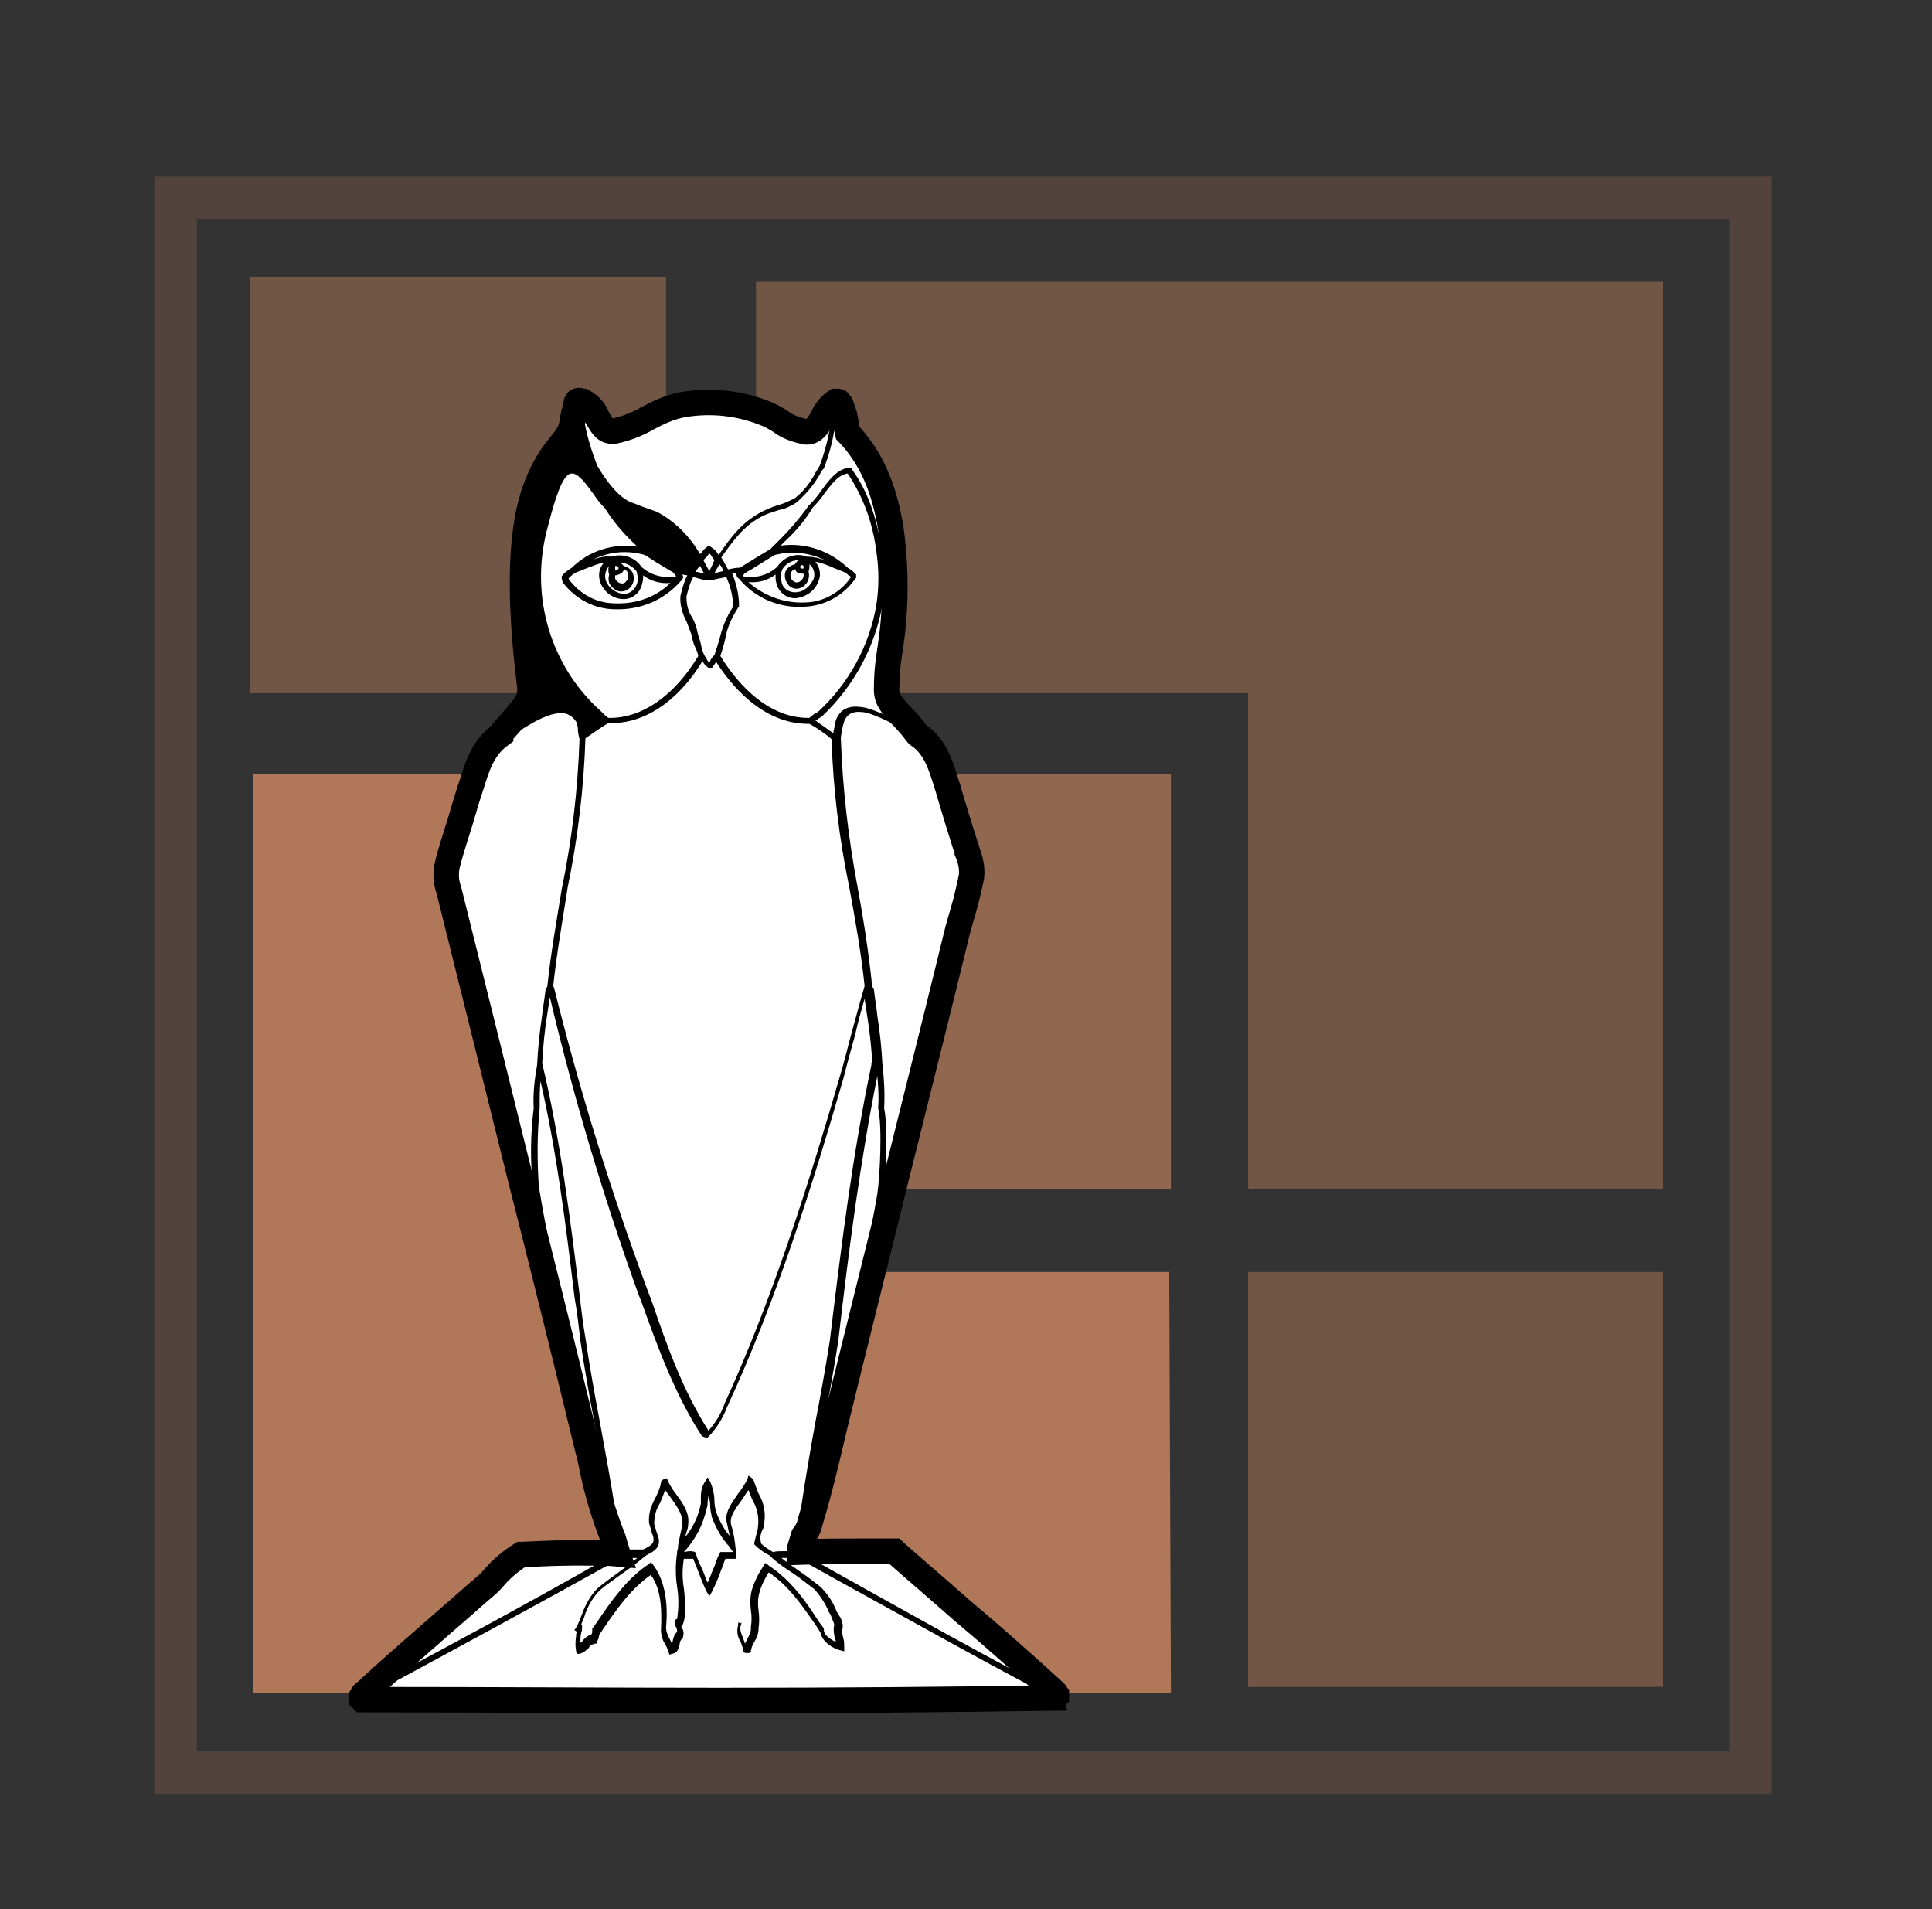
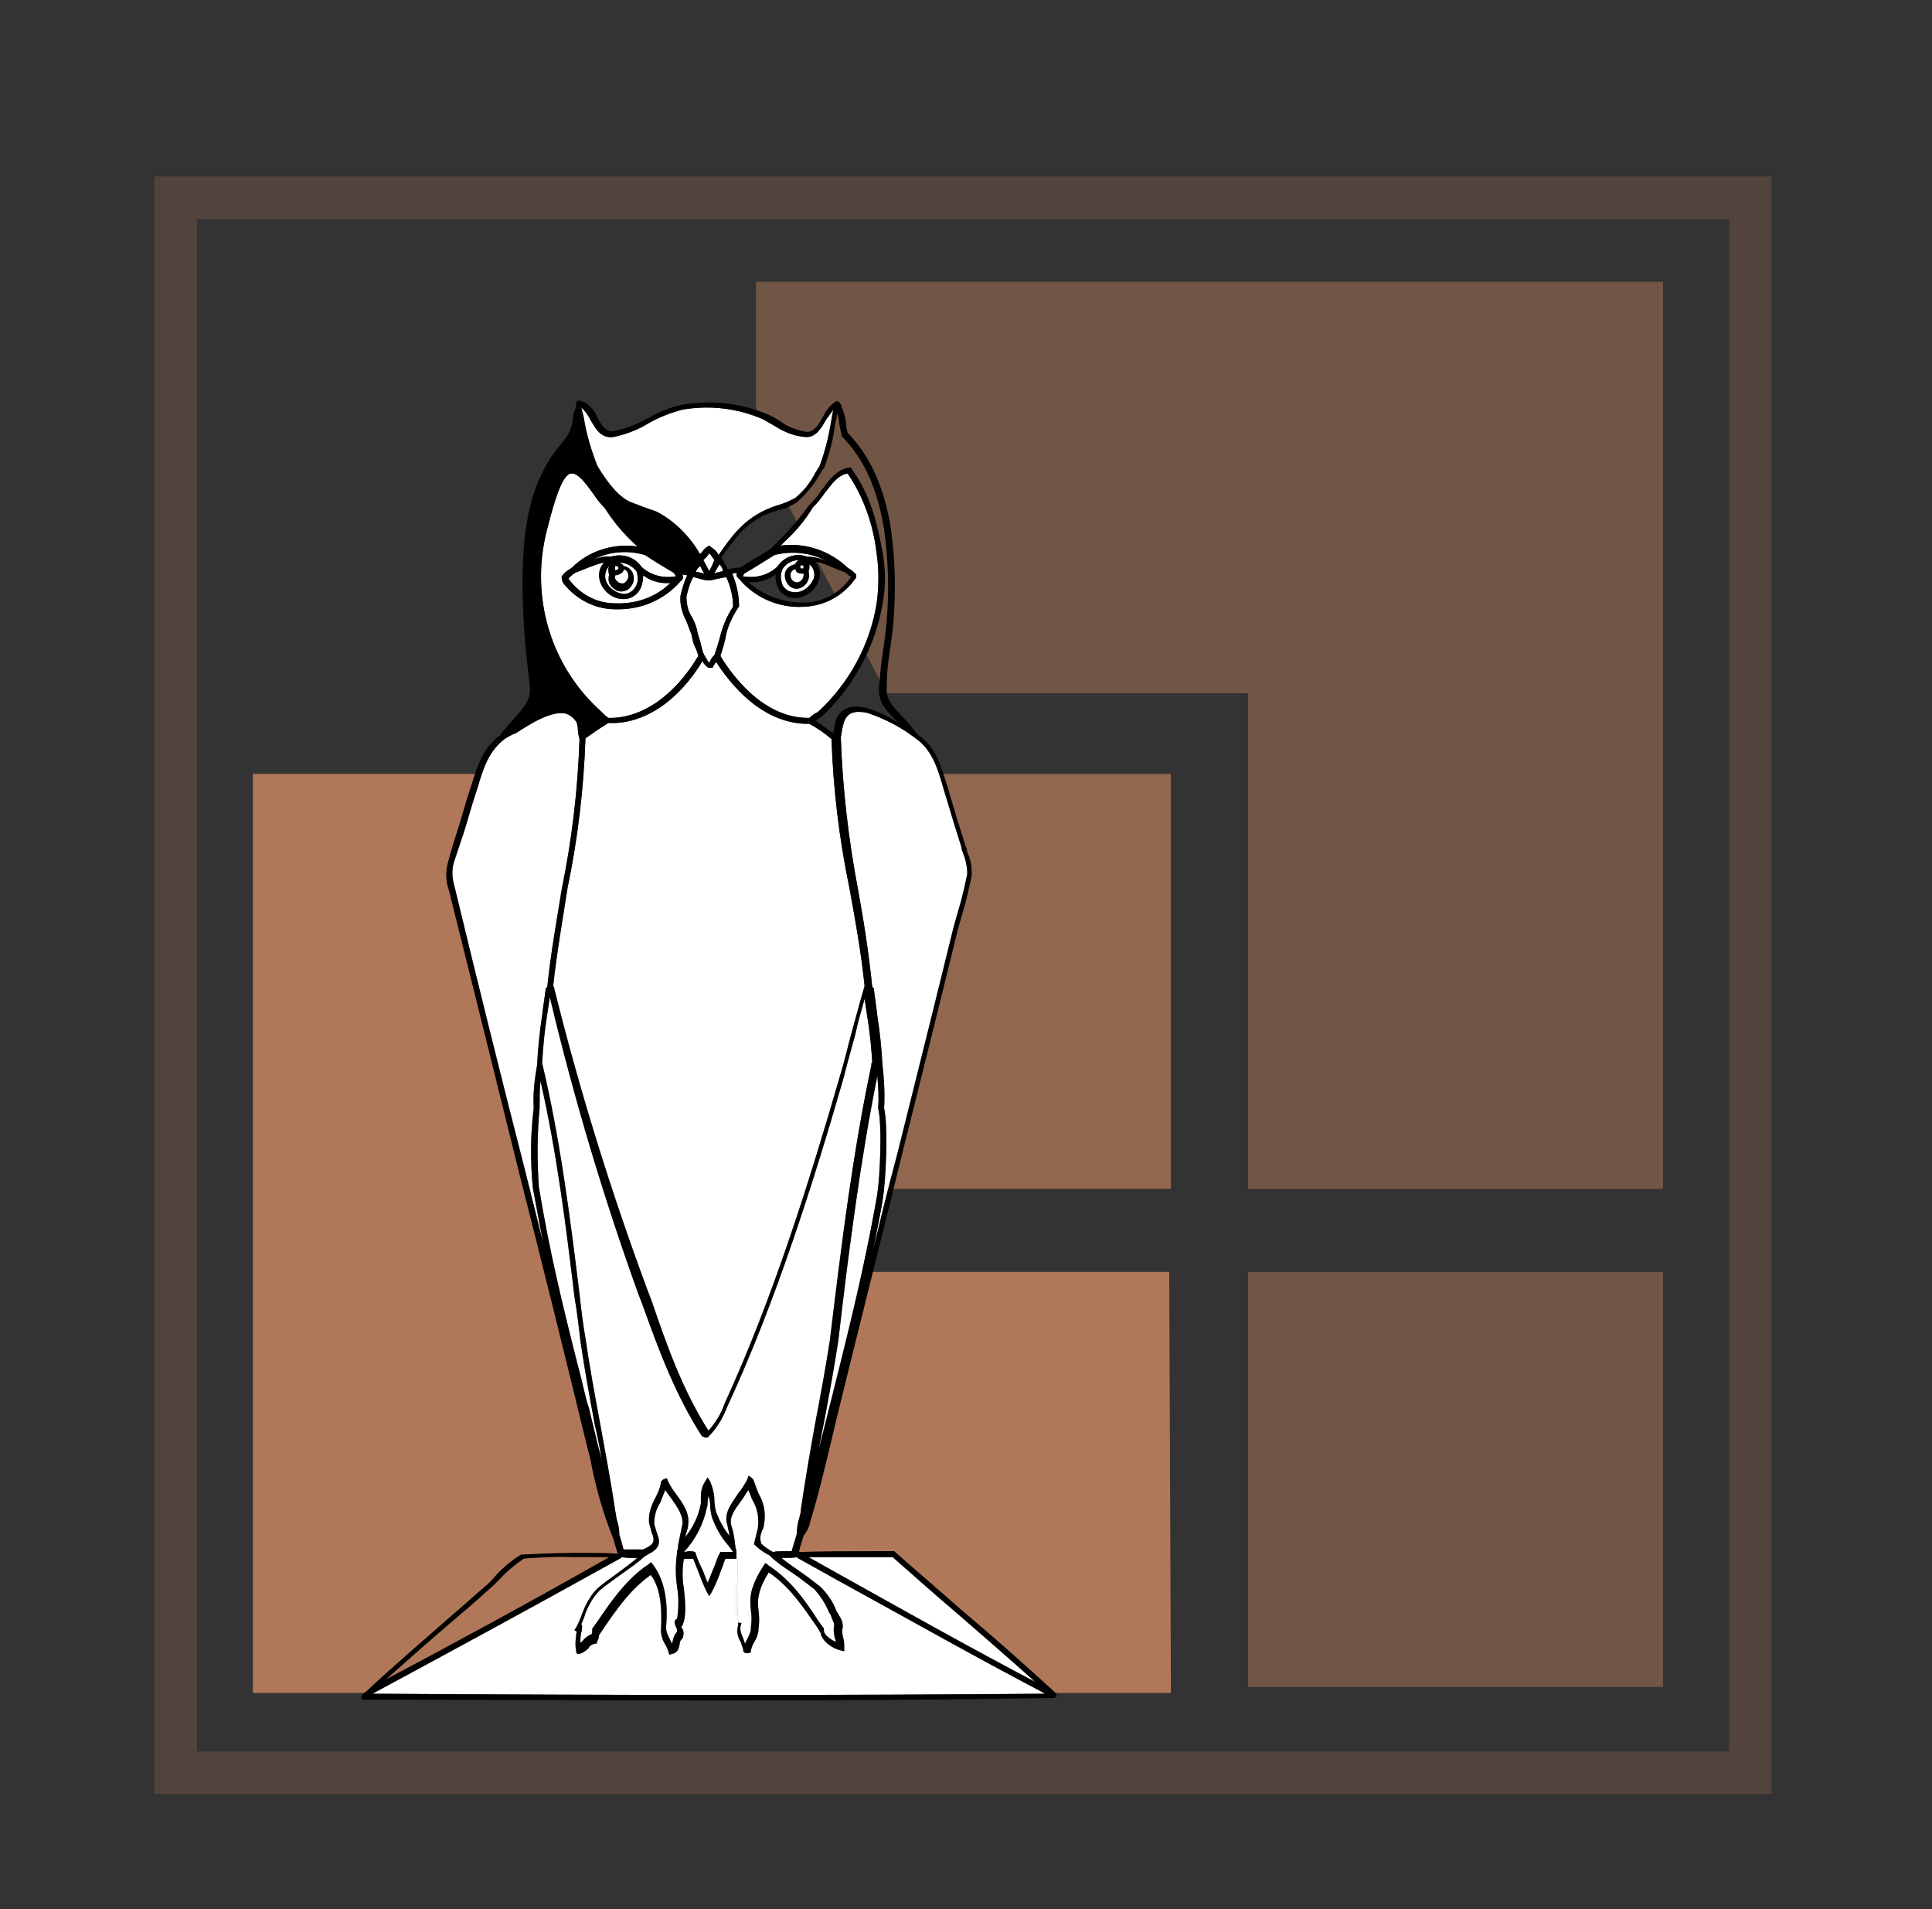
<svg xmlns="http://www.w3.org/2000/svg" x="0px" y="0px" viewBox="0 0 227.7 225" style="enable-background:new 0 0 227.7 225;" xml:space="preserve">
  <rect x="0" y="0" width="227.7" height="225" fill="#333333" stroke="none" />
  <style type="text/css">
	.st0{display:none;}
	.st1{display:inline;fill:#B07859;}
	.st2{opacity:0.5;fill:#B07859;}
	.st3{fill:#B07859;}
	.st4{opacity:0.75;fill:#B07859;}
	.st5{opacity:0.25;}
	.st6{fill:#FFFFFF;}
	.st7{fill:#FFFFFF;stroke:#000000;stroke-width:3;stroke-miterlimit:6;}
</style>
  <g id="Layer_3" class="st0">
    <rect x="-66" y="-51.2" class="st1" width="1588" height="454" />
  </g>
  <g id="Layer_2">
</g>
  <g id="Layer_1">
    <g id="Layer_1_1_">
      <g id="inner_frames">
-         <polyline class="st2" points="62.4,81.7 29.5,81.7 29.5,32.7 78.5,32.7 78.5,53.2    " />
        <rect x="147.1" y="149.9" class="st2" width="48.9" height="48.9" />
        <polyline class="st2" points="104.5,81.7 147.1,81.7 147.1,140.1 196,140.1 196,33.2 89.1,33.2 89.1,52.3    " />
        <polyline class="st3" points="56.8,91.2 29.8,91.2 29.8,199.5 138,199.5 137.8,149.9 102.8,149.9    " />
        <polyline class="st4" points="106,91.2 138,91.2 138,140.1 101.1,140.1    " />
      </g>
      <g id="outer_frame" class="st5">
        <g>
          <path class="st3" d="M208.8,211.4H18.2V20.8h190.6V211.4z M23.2,206.4h180.6V25.8H23.2V206.4z" />
        </g>
      </g>
      <g id="white_1_">
        <g>
          <path class="st6" d="M94.7,66.7L94.7,66.7c-0.2-0.1-0.3-0.1-0.3-0.1c0,0.1-0.1,0.1-0.1,0.2c0,0,0,0.1,0.1,0.2c0.1,0,0.2,0,0.3,0      C94.7,67,94.7,66.7,94.7,66.7z" />
          <path class="st6" d="M93.8,67.3L93.8,67.3v-0.2h-0.1c-0.2,0-0.4,0.2-0.5,0.4c-0.1,0.3,0,0.7,0.2,0.9c0.2,0.2,0.5,0.3,0.7,0.2      c0.4-0.1,0.7-0.6,0.6-1C94.4,67.6,94.1,67.6,93.8,67.3L93.8,67.3z" />
          <path class="st6" d="M92.2,67.1l-0.1,0.3c-0.1,0.4-0.1,0.7,0,1.1c0.1,0.8,0.8,1.3,1.6,1.3c1,0,1.8-0.7,2.2-1.6      c0.2-0.6,0-1.3-0.5-1.7v0.2c0,0.2,0,0.4-0.1,0.6v0.1c0.2,0.8-0.2,1.6-1,1.9c-0.5,0.2-1.1,0-1.4-0.4c-0.4-0.5-0.5-1.1-0.3-1.6      c0.2-0.4,0.6-0.7,1.1-0.8c0-0.1,0.1-0.1,0.1-0.2l0.1-0.1c0.1-0.1,0.2-0.2,0.3-0.2C93.4,66,92.6,66.4,92.2,67.1z" />
-           <path class="st6" d="M91.5,68.7c-0.1-0.3-0.1-0.7-0.1-1c-0.9,0.7-2,1-3.2,0.9c1.8,1.6,4.2,2.5,6.6,2.4c2.2,0,4.3-1.2,5.5-3      c-0.1-0.1-0.2-0.2-0.3-0.2c-0.1-0.1-0.2-0.2-0.3-0.3c-0.5-0.2-1-0.4-1.5-0.6c-0.7-0.3-1.4-0.6-2.1-0.7c0.5,0.6,0.7,1.5,0.4,2.2      c-0.4,1.2-1.5,2-2.8,2.1C92.6,70.5,91.7,69.7,91.5,68.7z" />
-           <path class="st6" d="M97,55.3c-0.2,0.2-0.3,0.5-0.5,0.8c-0.7,1.2-1.6,2.2-2.6,3.1c-0.6,0.4-1.4,0.8-2.1,0.9      c-0.6,0.2-1.3,0.4-1.9,0.7c-2.2,1.1-3.4,2.8-4.9,4.9c0.3,0.4,0.5,0.9,0.8,1.4c0.5-0.1,0.9-0.2,1.4-0.2c1.3-0.8,2.6-1.6,3.6-2.2      c0.4-0.4,0.8-0.8,1.2-1.2c1.2-1.2,2.3-2.5,3.3-3.9c0,0,0-0.1,0.1-0.1c0.5-0.5,1-1.1,1.4-1.7c0.9-1.2,1.8-2.5,3.3-2.7h0.2      l0.1,0.2c2.2,3,3,6.4,3.6,9.7c0.4,2.1,0.4,4.2,0,6.3c-0.9,5-3.4,9.6-7.1,13.1c-0.2,0.1-0.4,0.3-0.6,0.4l-0.2,0.1      c0.7,0.5,1.4,1,2.1,1.5c0.1-0.5,0.2-1,0.3-1.5c0.7-1.9,2.4-1.7,3.5-1.5c1.4,0.4,2.8,1,4,1.9l-0.5-0.5c-1.2-1.2-2-2.1-1.9-3.8      c0.1-1.2,0.2-2.5,0.4-3.8c0.2-1.3,0.4-2.7,0.5-4c0.3-3.6,0.2-7.2-0.3-10.8c-0.8-4.8-2.3-8.2-4.9-10.9l-0.1-0.1v-0.1      c-0.1-0.4-0.2-0.9-0.3-1.4c0-0.4-0.1-0.8-0.2-1.2c-0.1,0.5-0.2,0.9-0.3,1.4C98.2,51.9,97.7,53.6,97,55.3L97,55.3z" />
          <path class="st6" d="M70.4,54.9c1.3,2.2,2.7,3.8,4,4.3c0.3,0.1,0.8,0.3,1.3,0.5c0.6,0.2,1.1,0.4,1.7,0.6c2.1,1.1,3.9,2.9,5.1,5      l0.2-0.2c0.2-0.3,0.4-0.5,0.7-0.7l0.2-0.1l0.1,0.1c0.3,0.2,0.6,0.4,0.8,0.7c0.1,0.1,0.1,0.2,0.2,0.3c1.5-2.2,2.8-3.9,5.1-5.1      c0.6-0.3,1.3-0.6,2-0.8s1.3-0.5,1.9-0.8c1-0.8,1.8-1.8,2.4-3l0.5-0.8c0.6-1.6,1-3.2,1.3-4.9c0.1-0.6,0.2-1.2,0.3-1.7      c-0.3,0.4-0.5,0.7-0.8,1.1c-0.6,1-1.2,2.2-2.5,2.1c-1.3-0.1-2.5-0.6-3.6-1.3c-0.5-0.3-0.9-0.5-1.4-0.8c-3-1.3-6.3-1.7-9.6-1.1      c-1.4,0.4-2.7,0.9-3.9,1.6c-1.3,0.8-2.7,1.3-4.1,1.6c-1.5,0.2-2.1-1-2.7-2c-0.3-0.6-0.6-1-1.1-1.5c0.1,0.4,0.2,0.8,0.3,1.2      C69.1,51.2,69.7,53.1,70.4,54.9z" />
          <path class="st6" d="M91.3,65.4c-1,0.6-2.2,1.4-3.6,2.2c0,0.1-0.1,0.2-0.2,0.3c1.5,0.3,3-0.1,4.1-1.1c0.8-1.2,2.2-1.7,3.5-1.2      c0.8,0,1.6,0.2,2.3,0.5C95.5,65.1,93.3,64.9,91.3,65.4z" />
          <path class="st6" d="M80.9,70.3c0,0.9,0.2,1.8,0.7,2.5c0.3,0.6,0.5,1.1,0.6,1.7c0.1,0.5,0.3,0.9,0.4,1.4s0.2,0.9,0.4,1.3      c0.1,0.2,0.2,0.3,0.3,0.5c0.1,0.2,0.2,0.3,0.3,0.4c0-0.1,0.1-0.1,0.1-0.2c0.1-0.3,0.3-0.5,0.5-0.7c0.2-0.6,0.4-1.2,0.6-1.9      c0.3-1.3,0.8-2.6,1.6-3.8c0-1.2-0.3-2.4-0.8-3.5l-1,0.2l-0.9,0.2h-0.1h-0.1c-0.2,0-0.8-0.1-1.4-0.3L81.7,68      C81.3,68.7,81.1,69.5,80.9,70.3z" />
          <path class="st6" d="M99.5,85c-0.2,0.6-0.3,1.2-0.4,1.9V87c0.2,5.9,0.9,11.9,2,17.7c0.7,3.8,1.3,7.7,1.7,11.6l0.1,0.1l0.1,0.1      v0.1c0.1,1,0.3,2.1,0.4,3.1c0.3,1.9,0.5,3.8,0.6,5.7c0.2,1.7,0.3,3.5,0.2,5.2c0.5,2.3,0.2,8.2-0.1,10.3      c-0.3,2.1-0.8,4.3-1.2,6.4c0.9-3.7,1.8-7.4,2.8-11.1c2.2-8.8,4.5-18,6.7-27c0.2-0.7,0.4-1.4,0.6-2.1c0.4-1.3,0.7-2.7,1-4.1      c0-0.9-0.2-1.7-0.5-2.5c-0.1-0.2-0.2-0.5-0.2-0.7c-0.3-1-0.7-2.2-1-3.2s-0.6-2-0.9-3c-0.1-0.3-0.2-0.6-0.3-1      c-0.6-2.1-1.3-4.3-3.2-5.6c-1.7-1.3-3.6-2.3-5.7-3C100.7,83.7,99.9,84,99.5,85z" />
          <path class="st6" d="M76.3,152l0.5,1.3c1.8,5.3,3.7,10.6,6.7,15.3c0.8-0.9,1.5-2,1.9-3.2c5.7-12.4,10.1-26.5,13.6-38.6      c0.5-1.6,0.9-3.4,1.4-5.2s1-3.7,1.5-5.4c-0.4-3.9-1.1-7.8-1.8-11.6C98.9,98.8,98.2,93,98,87.1c-0.8-0.7-1.7-1.3-2.6-1.8      c-5.6,0.1-9.4-4.8-11-7.3c-0.1,0.1-0.1,0.2-0.2,0.3c-0.1,0.1-0.1,0.2-0.2,0.3h0.1l-0.2,0.1h-0.1h-0.3c-0.3-0.2-0.6-0.5-0.7-0.8      c-2.9,4.8-7,7.5-11.1,7.3l-1.1,0.7L69,87c-0.2,5.9-0.9,11.8-2.1,17.6c-0.6,3.9-1.3,7.8-1.7,11.6l0.1,0.1v0.1      C68.3,128.5,72,140.4,76.3,152z" />
          <path class="st6" d="M103.5,130.6v-0.1c0.1-1.2,0-2.5-0.1-3.7c-2,10-3.3,20-4.6,31.2c-0.5,3.3-1.1,6.5-1.7,9.7      c-0.2,1-0.4,2-0.6,3c0.2-0.6,0.3-1.2,0.5-1.9c2.3-9.2,4.8-18.7,6.4-28.1C103.7,138.7,104,132.8,103.5,130.6z" />
          <path class="st6" d="M122,198.2c-2.9-2.6-6-5.3-9-7.9c-2.6-2.2-5.3-4.6-7.8-6.8h-2.4c-2.5,0-5,0-7.5,0l3.2,1.8      C106.2,189.6,114.2,194.1,122,198.2z" />
          <path class="st6" d="M69.3,66.9c-0.5,0.2-1,0.4-1.5,0.6l-0.3,0.2c-0.2,0.2-0.4,0.3-0.5,0.5c1.3,1.8,3.3,2.9,5.5,2.9      c2.4,0.1,4.8-0.7,6.5-2.4c-1.1,0.1-2.3-0.2-3.2-0.9c0,0.3,0,0.6-0.1,0.9c-0.2,1.1-1.1,1.9-2.2,1.9c-1.3,0-2.4-0.9-2.8-2.1      c-0.2-0.8-0.1-1.6,0.5-2.2C70.5,66.4,69.9,66.7,69.3,66.9z" />
          <path class="st6" d="M83.6,65.2c-0.1,0.1-0.2,0.3-0.3,0.4c-0.1,0.1-0.2,0.2-0.4,0.4l0.2,0.4c0.2,0.3,0.3,0.6,0.5,0.9      c0.1-0.2,0.2-0.4,0.3-0.6c0.1-0.2,0.2-0.5,0.3-0.7c-0.1-0.1-0.2-0.3-0.3-0.4C83.8,65.4,83.7,65.3,83.6,65.2z" />
          <path class="st6" d="M82,67.4h0.2l0.8,0.2c-0.2-0.3-0.3-0.6-0.5-0.9C82.3,66.9,82.1,67.1,82,67.4z" />
          <path class="st6" d="M85.2,67.3c0-0.3-0.2-0.6-0.4-0.8c-0.1,0.2-0.2,0.3-0.3,0.5c-0.1,0.2-0.2,0.3-0.3,0.6l0.2-0.1L85.2,67.3z" />
          <path class="st6" d="M86.8,67.5l-0.5,0.1c0.5,1.2,0.8,2.5,0.8,3.8v0.1L87,71.6c-0.7,1.1-1.3,2.3-1.5,3.6      c-0.2,0.9-0.4,1.5-0.6,2.1c1.4,2.3,5.1,7.4,10.5,7.3c0.3-0.3,0.6-0.5,1-0.7c3.6-3.3,6.1-7.8,6.9-12.7c0.3-2,0.3-4.1,0-6.1      c-0.4-3.3-1.5-6.5-3.4-9.3c-1.2,0.2-1.9,1.3-2.7,2.3c-0.4,0.6-0.9,1.2-1.4,1.7c-0.9,1.5-2,2.8-3.3,4L92,64.3      c2.9-0.4,5.8,0.6,7.9,2.6l0.3,0.2c0.2,0.1,0.4,0.3,0.6,0.5l0.1,0.1v0.4l-0.1,0.1c-1.4,2-3.6,3.2-6,3.3c-2.9,0.2-5.8-1-7.7-3.3      c-0.2-0.1-0.3-0.3-0.3-0.5V67.5L86.8,67.5z" />
          <path class="st6" d="M79.9,182.5c0-0.6,0.2-1.2,0.3-1.8c0.1-0.3,0.1-0.6,0.2-0.9c0.2-1.1-0.5-2.1-1.2-3.1      c-0.3-0.4-0.5-0.7-0.8-1.1c-0.2,0.5-0.4,1-0.6,1.5c-0.5,0.8-0.7,1.6-0.7,2.5c0.1,0.3,0.2,0.7,0.3,1c0.1,0.2,0.1,0.4,0.2,0.6      c0.3,1.1-0.5,1.6-1.1,1.9c-0.2,0.1-0.3,0.2-0.5,0.3c-0.9,0.8-1.9,1.5-2.9,2.2c-0.8,0.6-1.7,1.2-2.4,1.8      c-0.8,0.8-1.3,1.7-1.7,2.7c-0.1,0.4-0.3,0.9-0.5,1.3c0,0,0.1,0.1,0.1,0.2c0,0.3,0,0.6-0.1,0.8c-0.1,0.4-0.1,0.8-0.1,1.2      c0.1-0.1,0.3-0.2,0.4-0.4c0.3-0.3,0.6-0.5,0.9-0.6c0.1-0.1,0.1-0.3,0.1-0.5V192c0-0.1,0-0.1,0.1-0.2l0.5-0.7      c1.7-2.5,3.5-5.1,6.1-6.8l0.2-0.2l0.2,0.2c1.7,2.2,1.8,5.2,1.6,7.5c0,0.5,0.2,0.9,0.4,1.3c0.1,0.2,0.2,0.4,0.3,0.6      c0-0.1,0.1-0.3,0.1-0.4c0.1-0.4,0.2-0.7,0.5-1c0-0.2,0-0.3-0.1-0.5s-0.2-0.5-0.2-0.7c0-0.1,0.1-0.2,0.2-0.3h0.1      c0.2-1.3,0.2-2.6,0-3.8c-0.2-1.3-0.2-2.7,0-4C79.8,182.8,79.8,182.7,79.9,182.5z" />
          <path class="st6" d="M82.7,184.8c0.3,0.6,0.4,1.1,0.7,1.7c0.3-0.6,0.5-1.3,0.8-1.9c0.2-0.5,0.3-1,0.6-1.5l0.1-0.2h0.2      c0.3,0,0.5,0,0.8,0h0.5l-0.5-0.7c-0.9-1-1.5-2.1-2-3.4c-0.1-0.5-0.2-0.9-0.2-1.4c0-0.4-0.1-0.8-0.2-1.2c0,0.3-0.1,0.5-0.1,0.8      c0,0.2,0,0.5-0.1,0.7c-0.4,1.9-1.3,3.7-2.7,5.2l0.6-0.1c0.2,0,0.5,0,0.7,0.1L82,183v0.1C82.2,183.7,82.4,184.2,82.7,184.8z" />
          <path class="st6" d="M73.2,181.5c0.1,0.4,0.2,0.8,0.3,1.1c0.3,0,0.7,0,1,0c0.4,0,0.9,0,1.3,0l0.4-0.2c0.7-0.4,0.9-0.6,0.8-1.2      c0-0.1-0.1-0.4-0.2-0.6c-0.1-0.4-0.2-0.8-0.3-1.1c-0.1-1,0.2-2,0.7-2.9c0.3-0.6,0.6-1.2,0.7-1.9v-0.1l0.1-0.1      c0.1-0.1,0.2-0.2,0.3-0.2l0.3-0.1l0.1,0.3c0.3,0.6,0.6,1.1,1,1.6c0.8,1.1,1.6,2.2,1.4,3.6c0,0.3-0.1,0.6-0.2,0.9      c-0.1,0.3-0.1,0.4-0.2,0.6c1-1.2,1.6-2.5,1.9-4c0-0.2,0-0.4,0-0.7c0-0.7,0.1-1.3,0.5-1.9l0.3-0.5l0.3,0.5      c0.3,0.7,0.5,1.5,0.5,2.3c0,0.4,0.1,0.9,0.2,1.3c0.4,1,0.9,2,1.6,2.8c-0.1-0.5-0.2-0.9-0.3-1.4c-0.4-1.3,0.5-2.4,1.3-3.6      c0.4-0.5,0.8-1.1,1.1-1.7l0.1-0.4l0.3,0.2c0.1,0.1,0.2,0.1,0.2,0.2l0.1,0.1c0.2,0.6,0.4,1.1,0.6,1.6c0.7,1.2,0.9,2.5,0.6,3.9      c0,0.2-0.1,0.3-0.2,0.5c-0.1,0.3-0.2,0.6-0.2,0.9l0.1,0.6c0.4,0.4,0.9,0.7,1.4,1c0.4-0.1,0.8-0.1,1.2-0.1c0.3,0,0.7,0,1,0      c0.1-0.3,0.2-0.7,0.3-1c0.1-0.3,0.2-0.7,0.3-1c0-0.6,0.1-1.3,0.3-1.9c0.1-0.4,0.2-0.7,0.2-1.1c0.5-3.4,1.1-6.9,1.7-10.2      c0.6-3.1,1.2-6.4,1.7-9.6c1.4-11.6,2.7-22,4.9-32.5v-0.1v-0.1l0.1-0.1c-0.1-1.8-0.3-3.7-0.6-5.5c-0.1-0.7-0.2-1.3-0.3-2      c-0.4,1.4-0.8,2.8-1.1,4.2c-0.5,1.8-1,3.6-1.4,5.2c-3.5,12.1-7.9,26.2-13.7,38.7c-0.5,1.3-1.2,2.5-2.2,3.5l-0.1,0.1h-0.1      c-0.1,0-0.3,0-0.4-0.1h-0.1l-0.1-0.1c-3.1-4.8-5.1-10.2-7-15.5l-0.5-1.3c-4.1-11.4-7.6-23.1-10.4-34.9c-0.1,0.7-0.2,1.4-0.3,2      c-0.3,1.9-0.5,3.8-0.6,5.8c2.1,8.8,3.3,18.2,4.4,27.2c0.2,1.8,0.4,3.5,0.7,5.2c0.5,3.4,1.1,6.7,1.7,9.9      c0.6,3.4,1.3,6.9,1.8,10.4c0.1,0.4,0.1,0.7,0.2,1.1c0.2,0.6,0.3,1.2,0.3,1.8C73.1,181.1,73.1,181.3,73.2,181.5z" />
-           <path class="st6" d="M68.8,183.5h-1.4c-1.7-0.1-5.2,0.1-5.7,0.2c-1,0.7-2,1.5-2.8,2.4c-0.5,0.5-1,1-1.5,1.4      c-1.3,1.2-2.6,2.3-3.9,3.4c-2.8,2.4-5.4,4.7-8,7c8.1-4.3,16.8-9,26.3-14.4C70.9,183.5,69.9,183.5,68.8,183.5z" />
          <path class="st6" d="M86.9,186.8c0,1.4,0,2.8,0.1,4.3l0,0v0.1l0.4,0.1c-0.3,0.6-0.1,1.1,0.2,1.8l0.2,0.6      c0.1-0.2,0.2-0.4,0.3-0.6c0.2-0.4,0.4-0.8,0.4-1.2v-0.1c0,0,0,0,0-0.1c0.1-0.6,0.1-1.3,0-1.9c-0.1-0.8-0.1-1.6,0.1-2.4      c0.3-1,0.8-2,1.4-2.9l0.2-0.3l0.3,0.2l0.1,0.1c2.6,1.7,4.3,4.1,5.9,6.6l0.6,0.8v0.1v0.1c0,0.6,0.8,1.1,1.4,1.4      c0-0.1,0-0.3-0.1-0.4c-0.1-0.5-0.2-1-0.1-1.5c0.1-0.2-0.2-0.7-0.3-1c0-0.1-0.1-0.2-0.1-0.3l-0.2-0.3c-0.4-1-1-1.9-1.7-2.7      c-0.9-0.7-1.8-1.4-2.7-2c-0.9-0.6-1.8-1.2-2.5-1.9l-0.1-0.1c-0.6-0.3-1.2-0.7-1.7-1.2l-0.1-0.1v-0.2c0.1-0.4,0.2-0.8,0.3-1.2      c0-0.1,0.1-0.3,0.1-0.4c0.2-1.2,0-2.4-0.6-3.4c-0.2-0.4-0.3-0.8-0.5-1.2c-0.3,0.4-0.5,0.8-0.8,1.2c-0.8,1.1-1.5,2-1.2,3      c0.3,0.9,0.4,1.8,0.5,2.7c0.1,0.1,0.1,0.2,0.1,0.3v0.2c0,0.2,0,0.5,0,0.7c0,0,0,0,0.1,0C87,184.7,86.9,185.8,86.9,186.8z" />
          <path class="st6" d="M94,183.6l-0.1-0.1c-0.4,0.1-0.8,0.1-1.3,0.1h-0.5c0.6,0.5,1.2,0.9,1.9,1.4c0.9,0.6,1.8,1.3,2.7,2      c0.8,0.8,1.5,1.8,1.9,2.9l0.2,0.3l0.1,0.2c0.3,0.4,0.5,1,0.4,1.5c-0.1,0.4,0,0.8,0.1,1.2c0.1,0.3,0.1,0.7,0.1,1.1v0.4l-0.4-0.1      c-0.9-0.2-2.2-1-2.4-2.1l-0.5-0.8c-1.6-2.3-3.2-4.7-5.6-6.3c-0.5,0.8-0.9,1.6-1.1,2.4c-0.2,0.7-0.2,1.4-0.1,2.1      c0.1,0.7,0.1,1.4,0,2.1c0,0.6-0.2,1.1-0.5,1.6c-0.2,0.3-0.3,0.6-0.4,1v0.2l-0.2,0.1c-0.1,0-0.3,0-0.4,0h-0.1l-0.1-0.1l-0.1-0.1      v-0.1v-0.1c-0.1-0.3-0.2-0.6-0.3-0.9c-0.4-0.6-0.5-1.3-0.3-2v-0.2c0-0.1,0-0.2,0-0.2c0-0.2-0.1-0.3-0.2-0.4      c-0.1-1.4-0.1-2.8,0-4.2c0-0.9,0.1-1.8,0-2.8c-0.2,0-0.5,0-0.6,0h-0.7c-0.2,0.4-0.3,0.9-0.5,1.3c-0.3,0.9-0.7,1.8-1.1,2.6      l-0.3,0.5l-0.3-0.5c-0.4-0.8-0.7-1.6-1-2.4c-0.2-0.5-0.4-1-0.6-1.5c-0.2,0-0.4,0-0.6,0s-0.4,0-0.5,0c-0.2,1.2-0.2,2.3,0,3.5      c0.2,1.8,0.3,3.4-0.2,4.4l-0.1,0.1c0,0.1,0.1,0.2,0.1,0.2c0.2,0.3,0.2,0.7,0.1,1v0.1l-0.1,0.1c-0.2,0.2-0.3,0.4-0.3,0.7      c-0.1,0.4-0.2,1-0.9,1.1l-0.3,0.1l-0.1-0.3c-0.1-0.3-0.2-0.6-0.4-0.9c-0.3-0.5-0.5-1.1-0.5-1.7c0.1-2.1,0.1-4.8-1.2-6.5      c-2.4,1.7-4,4-5.7,6.5l-0.4,0.6c0,0.3-0.1,0.5-0.2,0.7l-0.1,0.3h-0.2c-0.3,0.1-0.6,0.2-0.7,0.5c-0.3,0.3-0.7,0.6-1.1,0.7H68      l-0.1-0.3c-0.1-0.6-0.1-1.2,0-1.8c0-0.2,0-0.3,0.1-0.5l-0.3-0.2l0.2-0.3c0.3-0.5,0.5-1.1,0.7-1.6c0.4-1.1,1-2.2,1.8-3      c0.8-0.7,1.7-1.3,2.5-1.9c0.8-0.6,1.5-1.1,2.2-1.7h-0.5c-0.4,0-0.8,0-1.3-0.1l-0.1,0.1c-10.8,6-20.4,11.2-29.3,16      c30.4,0.2,55.7,0.2,79.3,0c-8.2-4.3-16.7-9.1-24.9-13.6L94,183.6z" />
          <path class="st6" d="M70.8,83.8L70.8,83.8c0.3,0.3,0.6,0.6,0.9,0.8c3.9,0.1,7.8-2.6,10.6-7.3c-0.1-0.4-0.2-0.7-0.4-1.1      c-0.2-0.4-0.3-0.9-0.4-1.4c-0.2-0.5-0.4-1.1-0.6-1.6c-0.5-0.9-0.8-2-0.7-3c0.2-0.8,0.4-1.6,0.8-2.4l-0.6-0.1      c0,0.1,0.1,0.1,0.1,0.2V68v0.1c-0.1,0.2-0.1,0.3-0.3,0.4c-1.9,2.2-4.7,3.4-7.7,3.3c-2.4,0-4.7-1.2-6.2-3.2v-0.1      c-0.1-0.2-0.1-0.3-0.1-0.5v-0.1l0.1-0.1c0.2-0.3,0.5-0.5,0.8-0.7l0.3-0.2c2-2,4.9-2.9,7.7-2.5c-0.1-0.1-0.2-0.2-0.2-0.2      c-1.4-1.3-2.6-2.7-3.6-4.3c-0.5-0.5-0.9-1-1.3-1.6c-0.8-1.1-1.7-2.4-2.5-2.5c-0.2,0-0.4,0-0.6,0.2c-1,0.8-1.9,4.4-2.4,6.3      l-0.1,0.4C62.5,70.4,64.9,78.5,70.8,83.8z" />
          <path class="st6" d="M79.4,67.5c-0.7-0.4-1.3-0.8-2-1.2c-0.5-0.3-0.9-0.6-1.4-0.9c-2.1-0.6-4.3-0.4-6.2,0.6      c0.7-0.3,1.5-0.5,2.2-0.4c1.3-0.4,2.8,0,3.6,1.2c1.1,1,2.6,1.4,4.1,1.1C79.6,67.8,79.5,67.7,79.4,67.5z" />
          <path class="st6" d="M68.4,158c-0.2-1.8-0.4-3.5-0.7-5.2c-1-8.4-2.1-17.1-4-25.4c-0.1,0.9-0.1,2-0.1,3.2      c-0.3,3.1-0.3,6.1-0.1,9.2c1.2,7.4,2.8,14,4.6,21.1c0.4,1.4,0.7,2.9,1.1,4.4l0.2,0.6c0.4,1.6,0.9,3.8,1.5,6.1      c-0.2-1.4-0.5-2.8-0.8-4.1C69.5,164.7,68.9,161.4,68.4,158z" />
          <path class="st6" d="M72.9,66.9c0,0-0.1-0.2-0.2-0.2s-0.2,0-0.2,0v0.1c0,0.1,0,0.2,0,0.4c0.1,0,0.2,0,0.3-0.1      C72.9,67.1,72.9,67,72.9,66.9z" />
          <path class="st6" d="M71.4,68.4c0.3,0.9,1.2,1.5,2.1,1.6c0.8,0,1.4-0.6,1.6-1.3c0.1-0.3,0.1-0.7,0-1c0-0.1,0-0.2-0.1-0.4      c-0.5-0.6-1.2-1-2-1c0.2,0.1,0.4,0.2,0.5,0.4c0.5,0.1,0.9,0.4,1.1,0.9c0.2,0.6,0.1,1.2-0.4,1.7c-0.4,0.4-1,0.5-1.5,0.3      c-0.4-0.2-0.7-0.5-0.9-0.9c-0.1-0.3-0.1-0.7,0-1c-0.1-0.2-0.1-0.4-0.1-0.7l0.1-0.3C71.4,67.1,71.2,67.8,71.4,68.4z" />
          <path class="st6" d="M62.9,130.6c-0.1-1.7,0.1-3.4,0.4-5.1c0.1-2,0.3-3.9,0.6-5.9c0.1-1,0.3-2,0.4-3v-0.1l0.1-0.1l0.1-0.1      c0.4-3.9,1.1-7.8,1.7-11.5c1.2-5.8,1.9-11.7,2.1-17.7c-0.1-0.4-0.2-0.8-0.2-1.3c0-0.2-0.1-0.4-0.1-0.6c-0.3-0.5-0.7-0.9-1.3-1.1      c-1.7-0.4-4.2,1.2-5.9,2.3c-0.6,0.2-1,0.5-1.2,0.6c-2,1.4-2.7,3.7-3.3,5.8l-0.2,0.6c-0.5,1.5-0.9,3-1.4,4.6l-1.2,3.6      c-0.3,1-0.2,2,0.1,3c2.7,11.2,5.5,22.5,8.3,33.4l2.1,8.4c-0.4-2.1-0.8-4.2-1.2-6.4C62.5,136.9,62.5,133.7,62.9,130.6z" />
          <path class="st6" d="M72.5,68.2c0.1,0.2,0.3,0.4,0.5,0.5c0.3,0.1,0.6,0.1,0.8-0.2c0.3-0.3,0.3-0.7,0.2-1      c-0.1-0.2-0.2-0.3-0.4-0.4c-0.1,0.1-0.2,0.3-0.3,0.4c-0.3,0.2-0.6,0.3-0.8,0.3C72.5,67.9,72.5,68.1,72.5,68.2z" />
          <path class="st6" d="M86.8,186.5c-0.1,1.4-0.1,2.8,0,4.2c0.1,0.1,0.2,0.2,0.2,0.4c-0.1-1.4-0.1-2.8-0.1-4.3c0-1,0.1-2.1,0-3.1      c0,0,0,0-0.1,0C86.8,184.7,86.8,185.6,86.8,186.5z" />
        </g>
      </g>
      <g id="owl_bg">
-         <path class="st7" d="M124.5,199.7v0.1v0.1l-0.1,0.1c0,0-0.1,0-0.1,0.1h-0.1c-12.5,0.2-25.4,0.3-39.3,0.3c-13,0-26.9-0.1-42-0.1     h-0.1h-0.1l-0.1-0.1v-0.1V200v-0.1c0.1-0.2,0.3-0.4,0.6-0.6l0.1-0.1c3.1-2.9,6.4-5.7,9.8-8.7c1.3-1.1,2.6-2.3,3.9-3.4     c0.5-0.4,1-0.9,1.4-1.4c0.9-1,1.9-1.8,3-2.5h0.1c0,0,3.9-0.2,5.8-0.2h1.5c1.5,0,2.9,0,4,0.1c-0.1-0.3-0.2-0.7-0.3-1     c-0.1-0.3-0.1-0.4-0.2-0.7c-1.2-3-2.1-6.1-2.7-9.3c-0.1-0.6-0.3-1.1-0.4-1.6c-2.6-10.7-5.3-21.6-8-32.2     c-2.7-10.9-5.5-22.2-8.3-33.4c-0.4-1.1-0.4-2.2-0.1-3.3c0.3-1.2,0.7-2.4,1.1-3.7c0.5-1.5,0.9-3.1,1.4-4.6l0.2-0.6     c0.7-2.2,1.3-4.5,3.5-6.1v-0.1c0.5-0.6,1-1.1,1.4-1.6c1.5-1.7,2.3-2.5,2-4.4c-1.2-9.7-1.1-17.2,0.4-22c0.4-1.3,1-2.7,1.7-3.9     c0.4-0.7,0.9-1.4,1.4-2s1-1.2,1.3-1.9c0.1-0.3,0.2-0.7,0.3-1.1c0-0.6,0.2-1.2,0.4-1.7c0-0.1,0-0.1,0-0.2v-0.1     c0-0.2,0.1-0.4,0.3-0.4c0.1,0,0.2,0,0.3,0.1c0.1,0,0.2,0,0.2,0c0.8,0.4,1.4,1.1,1.7,1.9c0.6,1.1,1,1.7,2,1.6     c1.4-0.3,2.7-0.8,3.9-1.5c1.3-0.7,2.6-1.3,4.1-1.6c3.4-0.6,6.9-0.2,10,1.1c0.5,0.2,1,0.5,1.5,0.8c0.9,0.7,2,1.1,3.2,1.3     c0.9,0,1.4-0.9,1.9-1.8c0.3-0.7,0.9-1.4,1.5-1.8h0.2c0.1,0,0.2,0,0.2,0.1c0.2,0.2,0.3,0.4,0.3,0.6c0.3,0.6,0.4,1.2,0.5,1.8     c0,0.4,0.1,0.8,0.2,1.2c2.7,2.8,4.3,6.4,5.1,11.3c0.5,3.6,0.6,7.3,0.3,10.9c-0.1,1.3-0.3,2.7-0.5,4s-0.3,2.6-0.3,3.8     c-0.1,1.4,0.6,2.1,1.7,3.3c0.7,0.7,1.3,1.4,1.9,2.2l0.1,0.1c2.1,1.4,2.7,3.7,3.4,5.9c0.1,0.3,0.2,0.6,0.3,1c0.3,1,0.6,2,0.9,3     l1,3.2c0.1,0.2,0.2,0.5,0.2,0.7c0.4,0.9,0.6,1.9,0.5,2.9c-0.3,1.4-0.6,2.8-1,4.1c-0.2,0.7-0.4,1.4-0.6,2.1     c-2.2,9-4.5,18.2-6.7,27s-4.4,17.8-6.6,26.6c-0.4,1.6-0.8,3.3-1.2,4.9c-0.9,3.8-1.8,7.7-2.9,11.3c-0.1,0.6-0.4,1.2-0.8,1.7     c-0.1,0.3-0.2,0.7-0.3,1c-0.1,0.3-0.2,0.6-0.2,0.9c2.8-0.1,5.8-0.1,8.6-0.1h2.5h0.1l0.1,0.1c2.6,2.3,5.3,4.6,7.9,6.9     c3.7,3.1,7.4,6.4,10.9,9.6l0.1,0.1C124.4,199.5,124.4,199.6,124.5,199.7L124.5,199.7z" />
-       </g>
+         </g>
      <g id="black_1_">
        <path d="M124.4,199.5l-0.1-0.1c-3.5-3.2-7.2-6.5-10.9-9.6c-2.6-2.3-5.3-4.6-7.9-6.9l-0.1-0.1h-0.1h-2.5c-2.8,0-5.8,0-8.6,0.1     c0-0.3,0.1-0.6,0.2-0.9c0.1-0.3,0.2-0.7,0.3-1c0.4-0.5,0.7-1.1,0.8-1.7c1.1-3.6,2-7.5,2.9-11.3c0.4-1.6,0.8-3.3,1.2-4.9     c2.2-8.8,4.4-17.8,6.6-26.6s4.5-18,6.7-27c0.2-0.7,0.4-1.4,0.6-2.1c0.4-1.3,0.7-2.7,1-4.1c0.1-1-0.1-2-0.5-2.9     c0-0.2-0.1-0.5-0.2-0.7l-1-3.2c-0.3-1-0.6-2-0.9-3c-0.1-0.4-0.2-0.7-0.3-1c-0.7-2.2-1.3-4.5-3.4-5.9l-0.1-0.1     c-0.6-0.8-1.2-1.5-1.9-2.2c-1.1-1.2-1.8-1.9-1.7-3.3c0-1.2,0.1-2.5,0.3-3.8c0.2-1.3,0.4-2.7,0.5-4c0.3-3.6,0.2-7.3-0.3-10.9     c-0.8-4.9-2.4-8.5-5.1-11.3c-0.1-0.4-0.2-0.8-0.2-1.2c-0.1-0.6-0.2-1.2-0.5-1.8c0-0.2-0.1-0.4-0.3-0.6c0-0.1-0.1-0.1-0.2-0.1     h-0.2c-0.6,0.4-1.2,1.1-1.5,1.8c-0.5,0.9-1,1.8-1.9,1.8c-1.2-0.2-2.3-0.6-3.2-1.3c-0.5-0.3-1-0.6-1.5-0.8     c-3.1-1.3-6.6-1.7-10-1.1c-1.5,0.3-2.8,0.9-4.1,1.6c-1.2,0.7-2.5,1.2-3.9,1.5c-1,0.1-1.4-0.5-2-1.6c-0.3-0.8-0.9-1.5-1.7-1.9     c0,0-0.1,0-0.2,0c-0.1-0.1-0.2-0.1-0.3-0.1c-0.2,0-0.3,0.2-0.3,0.4v0.1c0,0.1,0,0.1,0,0.2c-0.2,0.5-0.4,1.1-0.4,1.7     c-0.1,0.4-0.2,0.8-0.3,1.1c-0.3,0.7-0.8,1.3-1.3,1.9s-1,1.3-1.4,2c-0.7,1.2-1.3,2.6-1.7,3.9c-1.5,4.8-1.6,12.3-0.4,22     c0.3,1.9-0.5,2.7-2,4.4c-0.4,0.5-0.9,1-1.4,1.6v0.1c-2.2,1.6-2.8,3.9-3.5,6.1l-0.2,0.6c-0.5,1.5-0.9,3.1-1.4,4.6     c-0.4,1.3-0.8,2.5-1.1,3.7c-0.3,1.1-0.3,2.2,0.1,3.3c2.8,11.2,5.6,22.5,8.3,33.4c2.7,10.6,5.4,21.5,8,32.2c0.1,0.5,0.3,1,0.4,1.6     c0.6,3.2,1.5,6.3,2.7,9.3c0.1,0.3,0.1,0.4,0.2,0.7s0.2,0.7,0.3,1c-1.1-0.1-2.5-0.1-4-0.1h-1.5c-1.9,0-5.8,0.2-5.8,0.2h-0.1     c-1.1,0.7-2.1,1.5-3,2.5c-0.4,0.5-0.9,1-1.4,1.4c-1.3,1.1-2.6,2.3-3.9,3.4c-3.4,3-6.7,5.8-9.8,8.7l-0.1,0.1     c-0.3,0.2-0.5,0.4-0.6,0.6v0.1v0.1v0.1l0.1,0.1h0.1h0.1c15.1,0,29,0.1,42,0.1c13.9,0,26.8-0.1,39.3-0.3h0.1     c0-0.1,0.1-0.1,0.1-0.1l0.1-0.1v-0.1v-0.1v-0.1C124.4,199.6,124.4,199.5,124.4,199.5z M102.8,183.5h2.4c2.5,2.2,5.2,4.6,7.8,6.8     c3,2.6,6.1,5.3,9,7.9c-7.8-4.1-15.8-8.6-23.5-12.9l-3.2-1.8C97.8,183.5,100.3,183.5,102.8,183.5z M97,168.8     c-0.2,0.7-0.3,1.3-0.5,1.9c0.2-1,0.4-2,0.6-3c0.6-3.2,1.2-6.4,1.7-9.7c1.3-11.2,2.6-21.2,4.6-31.2c0.1,1.2,0.2,2.5,0.1,3.7v0.1     c0.5,2.2,0.2,8.1-0.1,10.1C101.8,150.1,99.3,159.6,97,168.8z M107.9,87c1.9,1.3,2.6,3.5,3.2,5.6c0.1,0.4,0.2,0.7,0.3,1     c0.3,1,0.6,2,0.9,3s0.7,2.2,1,3.2c0,0.2,0.1,0.5,0.2,0.7c0.3,0.8,0.5,1.6,0.5,2.5c-0.3,1.4-0.6,2.8-1,4.1     c-0.2,0.7-0.4,1.4-0.6,2.1c-2.2,9-4.5,18.2-6.7,27c-1,3.7-1.9,7.4-2.8,11.1c0.4-2.1,0.9-4.3,1.2-6.4c0.3-2.1,0.6-8,0.1-10.3     c0.1-1.7,0-3.5-0.2-5.2c-0.1-1.9-0.3-3.8-0.6-5.7c-0.1-1-0.3-2.1-0.4-3.1v-0.1l-0.1-0.1l-0.1-0.1c-0.4-3.9-1-7.8-1.7-11.6     c-1.1-5.8-1.8-11.8-2-17.7v-0.1c0.1-0.7,0.2-1.3,0.4-1.9c0.4-1,1.2-1.3,2.7-1C104.3,84.7,106.2,85.7,107.9,87z M65.2,116.2     c0.4-3.8,1.1-7.7,1.7-11.6c1.2-5.8,1.9-11.7,2.1-17.6l1.6-1.1l1.1-0.7c4.1,0.2,8.2-2.5,11.1-7.3c0.1,0.3,0.4,0.6,0.7,0.8h0.3h0.1     l0.2-0.1H84c0.1-0.1,0.1-0.2,0.2-0.3c0.1-0.1,0.1-0.2,0.2-0.3c1.6,2.5,5.4,7.4,11,7.3c0.9,0.5,1.8,1.1,2.6,1.8     c0.2,5.9,0.9,11.7,2.1,17.5c0.7,3.8,1.4,7.7,1.8,11.6c-0.5,1.7-1,3.6-1.5,5.4s-0.9,3.6-1.4,5.2c-3.5,12.1-7.9,26.2-13.6,38.6     c-0.4,1.2-1.1,2.3-1.9,3.2c-3-4.7-4.9-10-6.7-15.3l-0.5-1.3c-4.3-11.6-8-23.5-11-35.6L65.2,116.2L65.2,116.2z M83.9,66.7     c-0.1,0.2-0.2,0.4-0.3,0.6c-0.2-0.3-0.3-0.6-0.5-0.9L82.9,66c0.2-0.2,0.3-0.3,0.4-0.4s0.2-0.3,0.3-0.4c0.1,0.1,0.2,0.2,0.3,0.4     c0.1,0.1,0.2,0.3,0.3,0.4C84.1,66.2,84,66.5,83.9,66.7z M84.5,67c0.1-0.2,0.2-0.3,0.3-0.5c0.2,0.2,0.4,0.5,0.4,0.8l-0.8,0.2     l-0.2,0.1C84.3,67.3,84.4,67.2,84.5,67z M83,67.6l-0.8-0.2H82c0.1-0.3,0.3-0.5,0.5-0.7C82.7,67,82.8,67.3,83,67.6z M82.1,68.1     c0.6,0.2,1.2,0.3,1.4,0.3h0.1h0.1l0.9-0.2l1-0.2c0.5,1.1,0.8,2.3,0.8,3.5c-0.8,1.2-1.3,2.5-1.6,3.8c-0.2,0.7-0.4,1.3-0.6,1.9     c-0.2,0.2-0.4,0.4-0.5,0.7c0,0.1-0.1,0.1-0.1,0.2c-0.1-0.1-0.2-0.2-0.3-0.4c-0.1-0.2-0.2-0.3-0.3-0.5c-0.2-0.4-0.3-0.8-0.4-1.3     s-0.3-0.9-0.4-1.4c-0.1-0.6-0.3-1.1-0.6-1.7c-0.5-0.7-0.7-1.6-0.7-2.5c0.2-0.8,0.4-1.6,0.8-2.3L82.1,68.1z M87.1,68.2     c1.9,2.3,4.8,3.5,7.7,3.3c2.4-0.1,4.6-1.3,6-3.3l0.1-0.1v-0.4l-0.1-0.1c-0.2-0.2-0.4-0.4-0.6-0.5l-0.3-0.2c-2.1-2-5-3-7.9-2.6     l0.5-0.5c1.3-1.2,2.4-2.5,3.3-4c0.5-0.5,1-1.1,1.4-1.7c0.8-1,1.5-2.1,2.7-2.3c1.9,2.8,3,6,3.4,9.3c0.3,2,0.3,4.1,0,6.1     c-0.8,4.9-3.3,9.4-6.9,12.7c-0.4,0.2-0.7,0.4-1,0.7c-5.4,0.1-9.1-5-10.5-7.3c0.2-0.6,0.4-1.2,0.6-2.1c0.2-1.3,0.8-2.5,1.5-3.6     l0.1-0.1v-0.1c0-1.3-0.3-2.6-0.8-3.8l0.5-0.1v0.1v0.1C86.8,67.9,86.9,68.1,87.1,68.2z M94.7,67.6c0.1,0.4-0.2,0.9-0.6,1     c-0.2,0.1-0.5,0-0.7-0.2s-0.3-0.6-0.2-0.9c0.1-0.2,0.3-0.4,0.5-0.4h0.1v0.1v0.1l0.1,0.1C94.1,67.6,94.4,67.6,94.7,67.6z      M94.3,66.8c0-0.1,0.1-0.1,0.1-0.2c0,0,0.1,0,0.2,0l0.1,0.1V67c-0.1,0-0.2,0-0.3,0C94.3,66.9,94.3,66.8,94.3,66.8z M93.9,66.2     L93.9,66.2c-0.1,0.2-0.2,0.2-0.2,0.3c-0.5,0.1-0.9,0.4-1.1,0.8c-0.2,0.5-0.1,1.1,0.3,1.6c0.3,0.4,0.9,0.6,1.4,0.4     c0.8-0.3,1.2-1.1,1-1.9v-0.1c0.1-0.2,0.1-0.4,0.1-0.6v-0.2c0.5,0.4,0.7,1.1,0.5,1.7c-0.4,0.9-1.2,1.6-2.2,1.6     c-0.8,0-1.5-0.5-1.6-1.3c-0.1-0.4-0.1-0.7,0-1.1l0.1-0.3c0.4-0.7,1.2-1.1,2-1.1C94.1,66,94,66.1,93.9,66.2z M93.7,70.5     c1.3-0.1,2.4-0.9,2.8-2.1c0.3-0.7,0.1-1.6-0.4-2.2c0.7,0.1,1.4,0.4,2.1,0.7c0.5,0.2,1,0.4,1.5,0.6c0.1,0.1,0.2,0.2,0.3,0.3     c0.1,0,0.2,0.1,0.3,0.2c-1.2,1.8-3.3,3-5.5,3c-2.4,0.1-4.8-0.8-6.6-2.4c1.2,0.1,2.3-0.2,3.2-0.9c0,0.3,0,0.7,0.1,1     C91.7,69.7,92.6,70.5,93.7,70.5z M95.1,65.6c-1.3-0.5-2.7,0-3.5,1.2c-1.1,1-2.6,1.4-4.1,1.1c0.1-0.1,0.2-0.2,0.2-0.3     c1.4-0.8,2.6-1.6,3.6-2.2c2-0.5,4.2-0.3,6.1,0.7C96.7,65.8,95.9,65.6,95.1,65.6z M98.7,48.7c0.1,0.4,0.2,0.8,0.2,1.2     c0.1,0.5,0.2,1,0.3,1.4v0.1l0.1,0.1c2.6,2.7,4.1,6.1,4.9,10.9c0.5,3.6,0.6,7.2,0.3,10.8c-0.1,1.3-0.3,2.7-0.5,4s-0.3,2.6-0.4,3.8     c-0.1,1.7,0.7,2.6,1.9,3.8l0.5,0.5c-1.2-0.9-2.6-1.5-4-1.9c-1.1-0.2-2.8-0.4-3.5,1.5c-0.1,0.5-0.2,1-0.3,1.5     c-0.7-0.5-1.4-1-2.1-1.5l0.2-0.1c0.2-0.1,0.4-0.3,0.6-0.4c3.7-3.5,6.2-8.1,7.1-13.1c0.4-2.1,0.4-4.2,0-6.3     c-0.6-3.3-1.4-6.7-3.6-9.7l-0.1-0.2h-0.2c-1.5,0.2-2.4,1.5-3.3,2.7c-0.4,0.6-0.9,1.2-1.4,1.7c-0.1,0-0.1,0.1-0.1,0.1     c-1,1.4-2.1,2.7-3.3,3.9c-0.4,0.4-0.8,0.8-1.2,1.2c-1,0.6-2.3,1.4-3.6,2.2c-0.5,0-0.9,0.1-1.4,0.2c-0.3-0.5-0.5-1-0.8-1.4     c1.5-2.1,2.7-3.8,4.9-4.9c0.6-0.3,1.3-0.5,1.9-0.7c0.7-0.1,1.5-0.5,2.1-0.9c1-0.9,1.9-1.9,2.6-3.1c0.2-0.3,0.3-0.6,0.5-0.8     l0.1-0.1c0.6-1.6,1.1-3.3,1.3-5.1C98.5,49.6,98.6,49.2,98.7,48.7z M69.6,49.5c0.6,1,1.2,2.2,2.7,2c1.4-0.3,2.8-0.8,4.1-1.6     c1.2-0.7,2.5-1.2,3.9-1.6c3.3-0.6,6.6-0.2,9.6,1.1c0.5,0.3,0.9,0.5,1.4,0.8c1.1,0.7,2.3,1.2,3.6,1.3c1.3,0.1,1.9-1.1,2.5-2.1     c0.3-0.4,0.5-0.7,0.8-1.1c-0.1,0.5-0.2,1.1-0.3,1.7c-0.3,1.7-0.7,3.3-1.3,4.9l-0.5,0.8c-0.6,1.2-1.4,2.2-2.4,3     c-0.6,0.3-1.2,0.6-1.9,0.8c-0.7,0.2-1.4,0.5-2,0.8c-2.3,1.2-3.6,2.9-5.1,5.1c-0.1-0.1-0.1-0.2-0.2-0.3c-0.2-0.3-0.5-0.5-0.8-0.7     l-0.1-0.1l-0.2,0.1c-0.3,0.2-0.5,0.4-0.7,0.7l-0.2,0.2c-1.2-2.1-3-3.9-5.1-5c-0.6-0.2-1.1-0.4-1.7-0.6c-0.5-0.2-1-0.4-1.3-0.5     c-1.3-0.5-2.7-2.1-4-4.3c-0.7-1.8-1.3-3.7-1.6-5.7c-0.1-0.4-0.2-0.8-0.3-1.2C69,48.5,69.3,48.9,69.6,49.5z M70.7,68.5     c0.4,1.2,1.5,2.1,2.8,2.1c1.1,0,2-0.8,2.2-1.9c0.1-0.3,0.1-0.6,0.1-0.9c0.9,0.7,2.1,1,3.2,0.9c-1.7,1.7-4.1,2.5-6.5,2.4     c-2.2,0-4.2-1.1-5.5-2.9c0.1-0.2,0.3-0.3,0.5-0.5l0.3-0.2c0.5-0.2,1-0.4,1.5-0.6c0.6-0.2,1.2-0.5,1.9-0.6     C70.6,66.9,70.5,67.7,70.7,68.5z M71.8,67.7c-0.1,0.3-0.1,0.7,0,1c0.2,0.4,0.5,0.7,0.9,0.9c0.5,0.2,1.1,0.1,1.5-0.3     c0.5-0.5,0.6-1.1,0.4-1.7c-0.2-0.5-0.6-0.8-1.1-0.9c-0.1-0.2-0.3-0.3-0.5-0.4c0.8,0,1.5,0.4,2,1c0.1,0.2,0.1,0.3,0.1,0.4     c0.1,0.3,0.1,0.7,0,1c-0.2,0.7-0.8,1.3-1.6,1.3c-0.9-0.1-1.8-0.7-2.1-1.6c-0.2-0.6,0-1.3,0.4-1.7L71.7,67     C71.7,67.3,71.7,67.5,71.8,67.7z M73.3,67.5c0.1-0.1,0.2-0.3,0.3-0.4c0.2,0.1,0.3,0.2,0.4,0.4c0.1,0.3,0.1,0.7-0.2,1     c-0.2,0.3-0.5,0.3-0.8,0.2c-0.2-0.1-0.4-0.3-0.5-0.5c0-0.1,0-0.3,0-0.4C72.7,67.8,73,67.7,73.3,67.5z M72.5,67.2     c0-0.2,0-0.3,0-0.4v-0.1c0,0,0.1,0,0.2,0s0.2,0.2,0.2,0.2c0,0.1,0,0.2-0.1,0.2C72.7,67.2,72.6,67.2,72.5,67.2z M75.6,66.8     c-0.8-1.2-2.3-1.6-3.6-1.2c-0.7-0.1-1.5,0.1-2.2,0.4c1.9-1,4.1-1.2,6.2-0.6c0.5,0.3,0.9,0.6,1.4,0.9c0.7,0.4,1.3,0.8,2,1.2     c0.1,0.2,0.2,0.3,0.3,0.4C78.2,68.2,76.7,67.8,75.6,66.8z M64.4,62.7l0.1-0.4c0.5-1.9,1.4-5.5,2.4-6.3c0.2-0.2,0.4-0.2,0.6-0.2     c0.8,0.1,1.7,1.4,2.5,2.5c0.4,0.6,0.8,1.1,1.3,1.6c1,1.6,2.2,3,3.6,4.3c0,0,0.1,0.1,0.2,0.2c-2.8-0.4-5.7,0.5-7.7,2.5l-0.3,0.2     c-0.3,0.2-0.6,0.4-0.8,0.7l-0.1,0.1V68c0,0.2,0,0.3,0.1,0.5v0.1c1.5,2,3.8,3.2,6.2,3.2c3,0.1,5.8-1.1,7.7-3.3     c0.2-0.1,0.2-0.2,0.3-0.4V68v-0.1c0-0.1-0.1-0.1-0.1-0.2l0.6,0.1c-0.4,0.8-0.6,1.6-0.8,2.4c-0.1,1,0.2,2.1,0.7,3     c0.2,0.5,0.4,1.1,0.6,1.6c0.1,0.5,0.2,1,0.4,1.4c0.2,0.4,0.3,0.7,0.4,1.1c-2.8,4.7-6.7,7.4-10.6,7.3c-0.3-0.2-0.6-0.5-0.8-0.7     l-0.1-0.1C64.9,78.5,62.5,70.4,64.4,62.7z M61.9,138c-2.8-10.9-5.6-22.2-8.3-33.4c-0.3-1-0.4-2-0.1-3l1.2-3.6     c0.5-1.6,0.9-3.1,1.4-4.6l0.2-0.6c0.6-2.1,1.3-4.4,3.3-5.8c0.2-0.1,0.6-0.4,1.2-0.6c1.7-1.1,4.2-2.7,5.9-2.3     c0.6,0.2,1,0.6,1.3,1.1c0,0.2,0.1,0.4,0.1,0.6c0,0.5,0.1,0.9,0.2,1.3c-0.2,6-0.9,11.9-2.1,17.7c-0.6,3.7-1.3,7.6-1.7,11.5     l-0.1,0.1l-0.1,0.1v0.1c-0.1,1-0.3,2-0.4,3c-0.3,2-0.5,3.9-0.6,5.9c-0.3,1.7-0.5,3.4-0.4,5.1c-0.4,3.1-0.4,6.3-0.1,9.4     c0.4,2.2,0.8,4.3,1.2,6.4L61.9,138z M69.4,165.9l-0.2-0.6c-0.4-1.5-0.7-3-1.1-4.4c-1.8-7.1-3.4-13.7-4.6-21.1     c-0.2-3.1-0.2-6.1,0.1-9.2c0-1.2,0-2.3,0.1-3.2c1.9,8.3,3,17,4,25.4c0.3,1.7,0.5,3.4,0.7,5.2c0.5,3.4,1.1,6.7,1.7,9.9     c0.3,1.3,0.6,2.7,0.8,4.1C70.3,169.7,69.8,167.5,69.4,165.9z M72.7,179.1c-0.1-0.4-0.1-0.7-0.2-1.1c-0.5-3.5-1.2-7-1.8-10.4     c-0.6-3.2-1.2-6.5-1.7-9.9c-0.3-1.7-0.5-3.4-0.7-5.2c-1.1-9-2.3-18.4-4.4-27.2c0.1-2,0.3-3.9,0.6-5.8c0.1-0.6,0.2-1.3,0.3-2     c2.8,11.8,6.3,23.5,10.4,34.9l0.5,1.3c1.9,5.3,3.9,10.7,7,15.5l0.1,0.1h0.1c0.1,0.1,0.3,0.1,0.4,0.1h0.1l0.1-0.1     c1-1,1.7-2.2,2.2-3.5c5.8-12.5,10.2-26.6,13.7-38.7c0.4-1.6,0.9-3.4,1.4-5.2c0.3-1.4,0.7-2.8,1.1-4.2c0.1,0.7,0.2,1.3,0.3,2     c0.3,1.8,0.5,3.7,0.6,5.5l-0.1,0.1v0.1v0.1c-2.2,10.5-3.5,20.9-4.9,32.5c-0.5,3.2-1.1,6.5-1.7,9.6c-0.6,3.3-1.2,6.8-1.7,10.2     c0,0.4-0.1,0.7-0.2,1.1c-0.2,0.6-0.3,1.3-0.3,1.9c-0.1,0.3-0.2,0.7-0.3,1c-0.1,0.3-0.2,0.7-0.3,1c-0.3,0-0.7,0-1,0     c-0.4,0-0.8,0-1.2,0.1c-0.5-0.3-1-0.6-1.4-1l-0.1-0.6c0-0.3,0.1-0.6,0.2-0.9c0.1-0.2,0.2-0.3,0.2-0.5c0.3-1.4,0.1-2.7-0.6-3.9     c-0.2-0.5-0.4-1-0.6-1.6l-0.1-0.1c0-0.1-0.1-0.1-0.2-0.2l-0.3-0.2l-0.1,0.4c-0.3,0.6-0.7,1.2-1.1,1.7c-0.8,1.2-1.7,2.3-1.3,3.6     c0.1,0.5,0.2,0.9,0.3,1.4c-0.7-0.8-1.2-1.8-1.6-2.8c-0.1-0.4-0.2-0.9-0.2-1.3c0-0.8-0.2-1.6-0.5-2.3l-0.3-0.5l-0.3,0.5     c-0.4,0.6-0.5,1.2-0.5,1.9c0,0.3,0,0.5,0,0.7c-0.3,1.5-0.9,2.8-1.9,4c0.1-0.2,0.1-0.3,0.2-0.6s0.2-0.6,0.2-0.9     c0.2-1.4-0.6-2.5-1.4-3.6c-0.4-0.5-0.7-1-1-1.6l-0.1-0.3l-0.3,0.1c-0.1,0-0.2,0.1-0.3,0.2l-0.1,0.1v0.1c-0.1,0.7-0.4,1.3-0.7,1.9     c-0.5,0.9-0.8,1.9-0.7,2.9c0.1,0.3,0.2,0.7,0.3,1.1c0.1,0.2,0.2,0.5,0.2,0.6c0.1,0.6-0.1,0.8-0.8,1.2l-0.4,0.2     c-0.4,0-0.9,0-1.3,0c-0.3,0-0.7,0-1,0c-0.1-0.3-0.2-0.7-0.3-1.1c-0.1-0.2-0.1-0.4-0.2-0.6C73,180.3,72.9,179.7,72.7,179.1z      M81.9,182.9c-0.2-0.1-0.5-0.1-0.7-0.1l-0.6,0.1c1.4-1.5,2.3-3.3,2.7-5.2c0.1-0.2,0.1-0.5,0.1-0.7c0-0.3,0.1-0.5,0.1-0.8     c0.1,0.4,0.2,0.8,0.2,1.2c0,0.5,0.1,0.9,0.2,1.4c0.5,1.3,1.1,2.4,2,3.4l0.5,0.7h-0.5c-0.3,0-0.5,0-0.8,0h-0.2l-0.1,0.2     c-0.3,0.5-0.4,1-0.6,1.5c-0.3,0.6-0.5,1.3-0.8,1.9c-0.3-0.6-0.4-1.1-0.7-1.7s-0.5-1.1-0.7-1.7V183L81.9,182.9z M79.8,187     c0.2,1.2,0.2,2.5,0,3.8h-0.1c-0.1,0.1-0.2,0.2-0.2,0.3c0,0.2,0.1,0.5,0.2,0.7s0.1,0.3,0.1,0.5c-0.3,0.3-0.4,0.6-0.5,1     c0,0.1-0.1,0.3-0.1,0.4c-0.1-0.2-0.2-0.4-0.3-0.6c-0.2-0.4-0.4-0.8-0.4-1.3c0.2-2.3,0.1-5.3-1.6-7.5l-0.2-0.2l-0.2,0.2     c-2.6,1.7-4.4,4.3-6.1,6.8l-0.5,0.7c-0.1,0.1-0.1,0.1-0.1,0.2v0.1c0,0.2,0,0.4-0.1,0.5c-0.3,0.1-0.6,0.3-0.9,0.6     c-0.1,0.2-0.3,0.3-0.4,0.4c0-0.4,0-0.8,0.1-1.2c0.1-0.2,0.1-0.5,0.1-0.8c0-0.1-0.1-0.2-0.1-0.2c0.2-0.4,0.4-0.9,0.5-1.3     c0.4-1,0.9-1.9,1.7-2.7c0.7-0.6,1.6-1.2,2.4-1.8c1-0.7,2-1.4,2.9-2.2c0.2-0.1,0.3-0.2,0.5-0.3c0.6-0.3,1.4-0.8,1.1-1.9     c-0.1-0.2-0.1-0.4-0.2-0.6c-0.1-0.3-0.2-0.7-0.3-1c0-0.9,0.2-1.7,0.7-2.5c0.2-0.5,0.4-1,0.6-1.5c0.3,0.4,0.5,0.7,0.8,1.1     c0.7,1,1.4,2,1.2,3.1c-0.1,0.3-0.1,0.6-0.2,0.9c-0.1,0.6-0.3,1.2-0.3,1.8c-0.1,0.2-0.1,0.3-0.1,0.5     C79.6,184.3,79.6,185.7,79.8,187z M53.5,190.9c1.3-1.1,2.6-2.2,3.9-3.4c0.5-0.4,1-0.9,1.5-1.4c0.8-0.9,1.8-1.7,2.8-2.4     c0.5-0.1,4-0.3,5.7-0.2h1.4c1.1,0,2.1,0,3,0c-9.5,5.4-18.2,10.1-26.3,14.4C48.1,195.6,50.7,193.3,53.5,190.9z M43.9,199.6     c8.9-4.8,18.5-10,29.3-16l0.1-0.1c0.5,0.1,0.9,0.1,1.3,0.1h0.5c-0.7,0.6-1.4,1.1-2.2,1.7c-0.8,0.6-1.7,1.2-2.5,1.9     c-0.8,0.8-1.4,1.9-1.8,3c-0.2,0.5-0.4,1.1-0.7,1.6l-0.2,0.3l0.3,0.2c-0.1,0.2-0.1,0.3-0.1,0.5c-0.1,0.6-0.1,1.2,0,1.8l0.1,0.3     h0.3c0.4-0.1,0.8-0.4,1.1-0.7c0.1-0.3,0.4-0.4,0.7-0.5h0.2l0.1-0.3c0.1-0.2,0.2-0.4,0.2-0.7l0.4-0.6c1.7-2.5,3.3-4.8,5.7-6.5     c1.3,1.7,1.3,4.4,1.2,6.5c0,0.6,0.2,1.2,0.5,1.7c0.2,0.3,0.3,0.6,0.4,0.9l0.1,0.3l0.3-0.1c0.7-0.1,0.8-0.7,0.9-1.1     c0-0.3,0.1-0.5,0.3-0.7l0.1-0.1v-0.1c0.1-0.3,0.1-0.7-0.1-1c0,0-0.1-0.1-0.1-0.2l0.1-0.1c0.5-1,0.4-2.6,0.2-4.4     c-0.2-1.2-0.2-2.3,0-3.5c0.1,0,0.3,0,0.5,0s0.4,0,0.6,0c0.2,0.5,0.4,1,0.6,1.5c0.3,0.8,0.6,1.6,1,2.4l0.3,0.5l0.3-0.5     c0.4-0.8,0.8-1.7,1.1-2.6c0.2-0.4,0.3-0.9,0.5-1.3h0.7c0.2,0,0.4,0,0.6,0c0-0.2,0-0.5,0-0.7v-0.2c0-0.1,0-0.2-0.1-0.3     c-0.1-0.9-0.2-1.8-0.5-2.7c-0.3-1,0.4-1.9,1.2-3c0.3-0.4,0.5-0.8,0.8-1.2c0.2,0.4,0.3,0.8,0.5,1.2c0.6,1,0.8,2.2,0.6,3.4     c0,0.1-0.1,0.3-0.1,0.4c-0.1,0.4-0.2,0.8-0.3,1.2v0.2l0.1,0.1c0.5,0.5,1.1,0.9,1.7,1.2l0.1,0.1c0.7,0.7,1.6,1.3,2.5,1.9     c0.9,0.6,1.8,1.3,2.7,2c0.7,0.8,1.3,1.7,1.7,2.7l0.2,0.3c0,0.1,0.1,0.2,0.1,0.3c0.1,0.3,0.4,0.8,0.3,1c-0.1,0.5,0,1,0.1,1.5     c0.1,0.1,0.1,0.3,0.1,0.4c-0.6-0.3-1.4-0.8-1.4-1.4V192v-0.1l-0.6-0.8c-1.6-2.5-3.3-4.9-5.9-6.6l-0.1-0.1l-0.3-0.2l-0.2,0.3     c-0.6,0.9-1.1,1.9-1.4,2.9c-0.2,0.8-0.2,1.6-0.1,2.4c0.1,0.6,0.1,1.3,0,1.9c0,0.1,0,0.1,0,0.1v0.1c0,0.4-0.2,0.8-0.4,1.2     c-0.1,0.2-0.2,0.4-0.3,0.6l-0.2-0.6c-0.3-0.7-0.5-1.2-0.2-1.8l-0.4-0.1v-0.1l0,0c0,0.1,0,0.2,0,0.2v0.2c-0.2,0.7-0.1,1.4,0.3,2     c0.1,0.3,0.2,0.6,0.3,0.9v0.1v0.1l0.1,0.1l0.1,0.1h0.1c0.1,0,0.3,0,0.4,0l0.2-0.1v-0.2c0.1-0.4,0.2-0.7,0.4-1     c0.3-0.5,0.5-1,0.5-1.6c0.1-0.7,0.1-1.4,0-2.1c-0.1-0.7-0.1-1.4,0.1-2.1c0.2-0.8,0.6-1.6,1.1-2.4c2.4,1.6,4,4,5.6,6.3l0.5,0.8     c0.2,1.1,1.5,1.9,2.4,2.1l0.4,0.1v-0.4c0-0.4,0-0.8-0.1-1.1c-0.1-0.4-0.2-0.8-0.1-1.2c0.1-0.5-0.1-1.1-0.4-1.5l-0.1-0.2l-0.2-0.3     c-0.4-1.1-1.1-2.1-1.9-2.9c-0.9-0.7-1.8-1.4-2.7-2c-0.7-0.5-1.3-0.9-1.9-1.4h0.5c0.5,0,0.9,0,1.3-0.1l0.1,0.1l4.3,2.4     c8.2,4.5,16.7,9.3,24.9,13.6C99.6,199.8,74.3,199.8,43.9,199.6z" />
      </g>
    </g>
    <g id="Layer_2_1_" class="st0">
	</g>
  </g>
</svg>